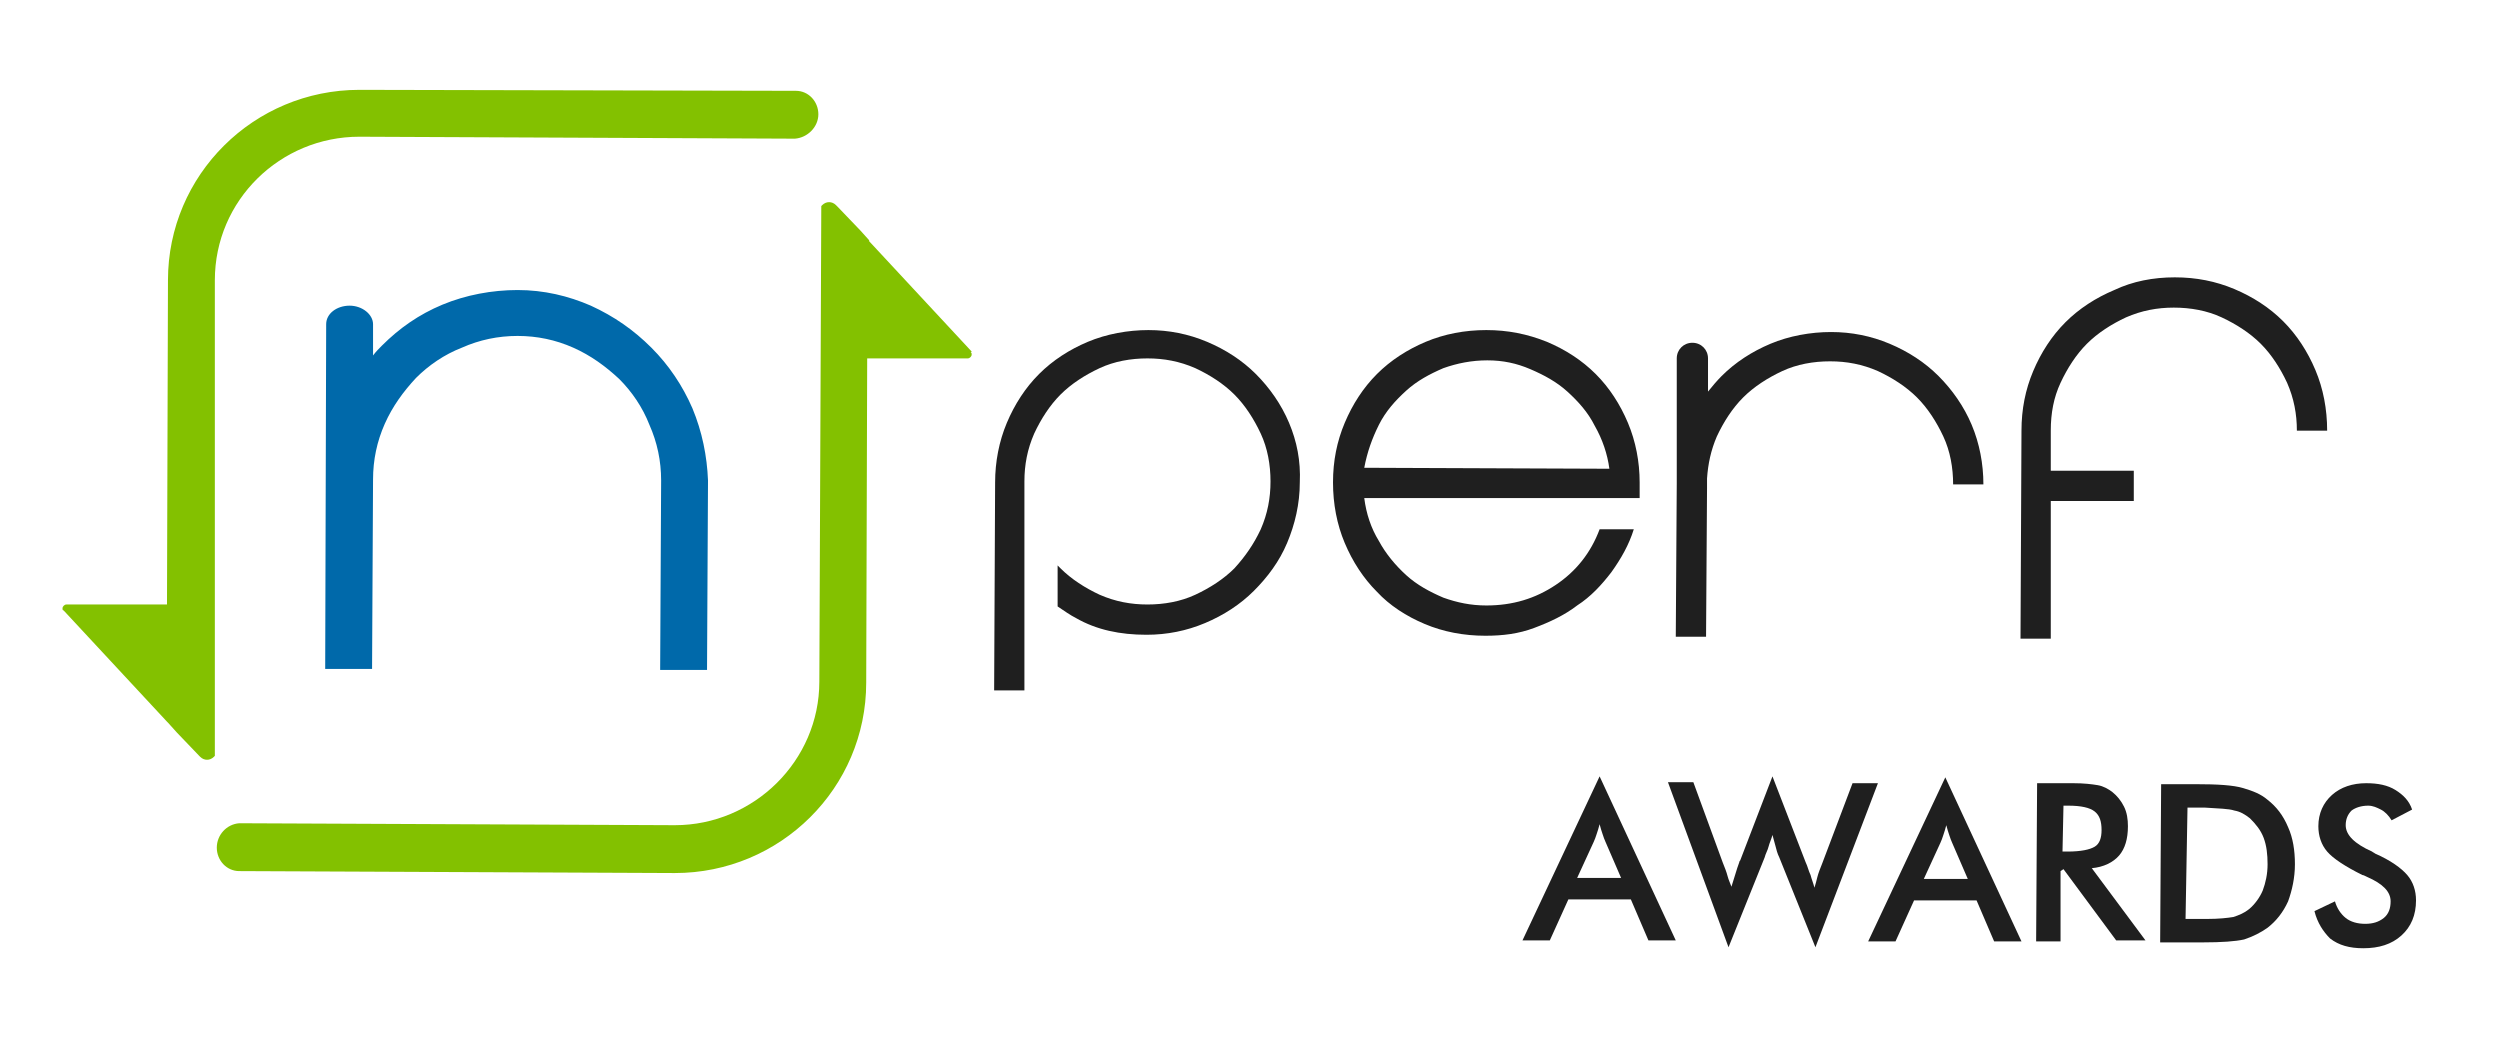
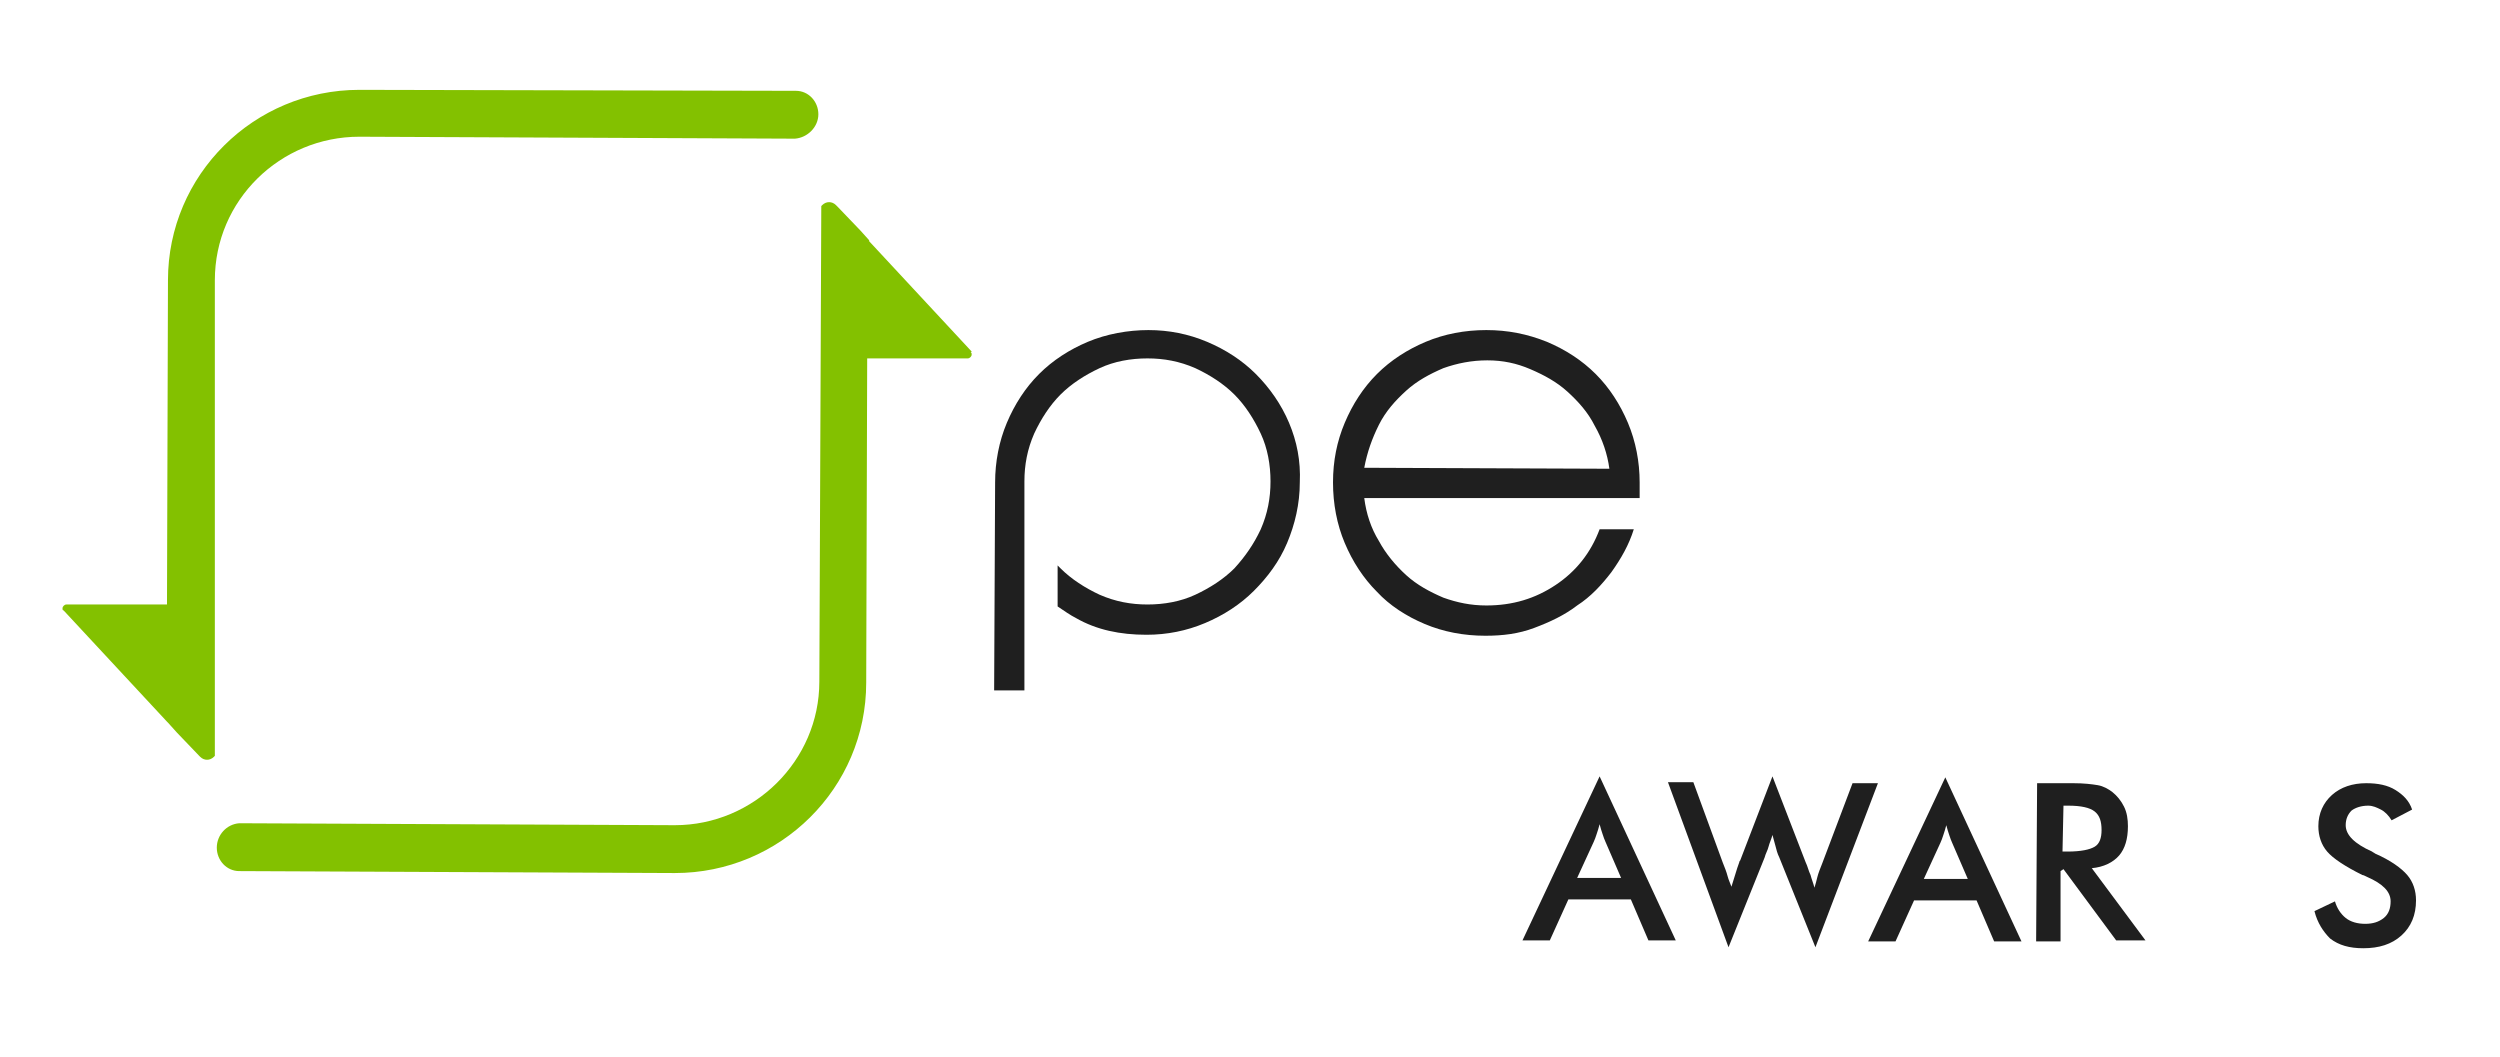
<svg xmlns="http://www.w3.org/2000/svg" id="Capa_1" x="0px" y="0px" viewBox="0 0 256 108.2" style="enable-background:new 0 0 256 108.2;" xml:space="preserve">
  <style type="text/css">	.st0{fill:#83C100;}	.st1{fill:#0069AA;}	.st2{fill:#1F1F1F;}</style>
  <path class="st0" d="M83.8,11.7c0-1.3-1-2.4-2.3-2.4l0,0L36.8,9.2c-10.8,0-19.6,8.7-19.6,19.5l-0.1,33.2l-0.1,0l-10.2,0c0,0,0,0,0,0  c0,0,0,0,0,0c-0.2,0-0.4,0.2-0.4,0.4c0,0.1,0,0.2,0.1,0.2l0.1,0.1l10.5,11.3l0.1,0.1l0,0l0.9,1l2.3,2.4l0.1,0.1c0.4,0.4,1,0.4,1.4,0  l0.1-0.1L22,28.7C22,20.5,28.7,14,36.8,14l44.6,0.2l0,0C82.7,14.1,83.8,13,83.8,11.7L83.8,11.7z" />
  <path class="st0" d="M22.2,86.8c0,1.3,1,2.4,2.3,2.4l0,0l44.6,0.2c10.8,0,19.6-8.7,19.6-19.5l0.1-33.2l0.1,0l10.2,0c0,0,0,0,0,0  c0,0,0,0,0,0c0.2,0,0.4-0.2,0.4-0.4c0-0.1,0-0.2-0.1-0.2L99.5,36L89,24.7L89,24.6l0,0l-0.9-1l-2.3-2.4L85.6,21c-0.4-0.4-1-0.4-1.4,0  l-0.1,0.1l-0.2,48.7c0,8.1-6.7,14.7-14.8,14.7l-44.6-0.2l0,0C23.2,84.4,22.2,85.5,22.2,86.8L22.2,86.8z" />
-   <path class="st1" d="M70.9,41.8c-1-2.3-2.4-4.4-4.2-6.2c-1.8-1.8-3.8-3.2-6.2-4.3c-2.3-1-4.8-1.6-7.5-1.6c-2.6,0-5.3,0.5-7.7,1.5  c-2.4,1-4.4,2.4-6.2,4.2c-0.3,0.3-0.6,0.6-0.9,1l0-3.2c0-1-1.1-1.9-2.4-1.9c-1.3,0-2.4,0.8-2.4,1.9l-0.1,35.3l4.8,0l0.1-19.4  c0-2,0.4-3.9,1.2-5.7c0.8-1.8,1.9-3.3,3.2-4.7c1.3-1.3,2.9-2.4,4.7-3.1c1.8-0.8,3.7-1.2,5.7-1.2c2,0,3.9,0.4,5.7,1.2  c1.8,0.8,3.3,1.9,4.7,3.2c1.3,1.3,2.4,2.9,3.1,4.7c0.8,1.8,1.2,3.7,1.2,5.7l-0.1,19.4l4.8,0l0.1-19.4C72.4,46.7,71.9,44.2,70.9,41.8  L70.9,41.8z" />
  <path class="st2" d="M152.2,62c2.7,0,5-0.7,7.1-2.1c2.1-1.4,3.6-3.3,4.5-5.7l3.5,0c-0.5,1.6-1.3,3-2.3,4.4c-1,1.3-2.1,2.5-3.5,3.4  c-1.3,1-2.8,1.7-4.4,2.3c-1.6,0.6-3.2,0.8-5,0.8c-2.2,0-4.3-0.4-6.2-1.2c-1.9-0.8-3.6-1.9-4.9-3.3c-1.4-1.4-2.5-3.1-3.3-5  c-0.8-1.9-1.2-4-1.2-6.2c0-2.2,0.4-4.2,1.2-6.1c0.8-1.9,1.9-3.6,3.3-5c1.4-1.4,3.1-2.5,5-3.3c1.9-0.8,4-1.2,6.2-1.2  c2.2,0,4.2,0.4,6.2,1.2c1.9,0.8,3.6,1.9,5,3.3c1.4,1.4,2.5,3.1,3.3,5c0.8,1.9,1.2,4,1.2,6.1l0,1.6L139.7,51c0.2,1.6,0.7,3.1,1.5,4.4  c0.7,1.3,1.7,2.5,2.8,3.5c1.1,1,2.4,1.7,3.8,2.3C149.2,61.7,150.6,62,152.2,62L152.2,62z M152.3,36.9c-1.6,0-3.1,0.3-4.5,0.8  c-1.4,0.6-2.7,1.3-3.8,2.3c-1.1,1-2.1,2.1-2.8,3.5c-0.7,1.4-1.2,2.8-1.5,4.4l25.1,0.1c-0.2-1.5-0.7-3-1.5-4.4  c-0.7-1.4-1.7-2.5-2.8-3.5c-1.1-1-2.4-1.7-3.8-2.3C155.3,37.2,153.9,36.9,152.3,36.9L152.3,36.9z" />
-   <path class="st2" d="M222.7,28.4c2.2,0,4.2,0.4,6.1,1.2c1.9,0.8,3.6,1.9,5,3.3c1.4,1.4,2.5,3.1,3.3,5c0.8,1.9,1.2,4,1.2,6.2l-3.1,0  c0-1.7-0.3-3.3-1-4.9c-0.7-1.5-1.6-2.9-2.7-4c-1.1-1.1-2.5-2-4-2.7c-1.5-0.7-3.2-1-4.9-1c-1.7,0-3.3,0.3-4.9,1  c-1.5,0.7-2.9,1.6-4,2.7c-1.1,1.1-2,2.5-2.7,4c-0.7,1.5-1,3.1-1,4.9l0,4.1l8.5,0l0,3.1l-8.5,0l0,14.1l-3.1,0l0.1-21.3  c0-2.2,0.4-4.2,1.2-6.1c0.8-1.9,1.9-3.6,3.3-5c1.4-1.4,3.1-2.5,5-3.3C218.4,28.8,220.5,28.4,222.7,28.4L222.7,28.4z" />
  <path class="st2" d="M132,43.3c-0.8-1.9-2-3.6-3.4-5c-1.4-1.4-3.1-2.5-5-3.3c-1.9-0.8-3.9-1.2-6-1.2c-2.1,0-4.3,0.4-6.2,1.2  c-1.9,0.8-3.6,1.9-5,3.3c-1.4,1.4-2.5,3.1-3.3,5c-0.8,1.9-1.2,4-1.2,6.1l-0.1,21.3l3.1,0l0-11.9c0,0,0,0,0,0l0-8.6  c0-0.3,0-0.6,0-0.9c0-1.7,0.3-3.3,1-4.9c0.7-1.5,1.6-2.9,2.7-4c1.1-1.1,2.5-2,4-2.7c1.5-0.7,3.2-1,4.9-1c1.7,0,3.3,0.3,4.9,1  c1.5,0.7,2.9,1.6,4,2.7c1.1,1.1,2,2.5,2.7,4c0.7,1.5,1,3.2,1,4.9c0,1.7-0.3,3.3-1,4.9c-0.7,1.5-1.6,2.8-2.7,4c-1.1,1.1-2.5,2-4,2.7  c-1.5,0.7-3.2,1-4.9,1c-1.7,0-3.3-0.3-4.9-1c-1.5-0.7-2.9-1.6-4-2.7c-0.1-0.1-0.2-0.2-0.3-0.3l0,4.2c0.6,0.4,1.3,0.9,1.9,1.2  c2.1,1.2,4.5,1.7,7.2,1.7c2.1,0,4.1-0.4,6-1.2c1.9-0.8,3.6-1.9,5-3.3c1.4-1.4,2.6-3,3.4-4.9c0.8-1.9,1.3-4,1.3-6.2  C133.2,47.2,132.8,45.2,132,43.3L132,43.3z" />
-   <path class="st2" d="M201.9,43.5c-0.8-1.9-2-3.6-3.4-5c-1.4-1.4-3.1-2.5-5-3.3c-1.9-0.8-3.9-1.2-6-1.2c-2.1,0-4.3,0.4-6.2,1.2  c-1.9,0.8-3.6,1.9-5,3.3c-0.5,0.5-1,1.1-1.4,1.6l0-3.4c0-0.9-0.7-1.6-1.6-1.6c-0.9,0-1.6,0.7-1.6,1.6l0,12.1c0,0.2,0,0.5,0,0.7  l-0.1,15.7l3.1,0l0.1-15.2c0,0,0-0.1,0-0.1l0-0.9c0.1-1.5,0.4-2.9,1-4.3c0.7-1.5,1.6-2.9,2.7-4c1.1-1.1,2.5-2,4-2.7  c1.5-0.7,3.2-1,4.9-1c1.7,0,3.3,0.3,4.9,1c1.5,0.7,2.9,1.6,4,2.7c1.1,1.1,2,2.5,2.7,4c0.7,1.5,1,3.2,1,4.9l3.1,0  C203.1,47.5,202.7,45.4,201.9,43.5L201.9,43.5z" />
  <g>
    <path class="st2" d="M168.8,96.3l-1.8-4.2l-6.4,0l-1.9,4.2l-2.8,0l7.9-16.8l7.8,16.8L168.8,96.3z M161.5,89.9l4.5,0l-1.6-3.7   c-0.1-0.2-0.2-0.5-0.3-0.8c-0.1-0.3-0.2-0.6-0.3-1c-0.1,0.4-0.2,0.7-0.3,1c-0.1,0.3-0.2,0.6-0.3,0.8L161.5,89.9z" />
    <path class="st2" d="M170.8,80.1l2.6,0l3,8.2c0.2,0.5,0.4,1,0.5,1.4c0.1,0.4,0.3,0.8,0.4,1.1c0.3-0.9,0.5-1.7,0.8-2.5   c0-0.1,0.1-0.2,0.1-0.2l3.3-8.6l3.4,8.8c0.2,0.4,0.3,0.9,0.5,1.3c0.1,0.4,0.3,0.9,0.4,1.3c0.1-0.3,0.2-0.7,0.3-1.1   c0.1-0.4,0.3-0.9,0.5-1.4l3.1-8.2l2.6,0L185.9,97l-3.7-9.2c-0.2-0.4-0.3-0.8-0.4-1.2c-0.1-0.4-0.2-0.7-0.3-1.1   c-0.1,0.4-0.3,0.8-0.4,1.2c-0.1,0.4-0.3,0.7-0.4,1.1l-3.7,9.2L170.8,80.1z" />
    <path class="st2" d="M204.2,96.4l-1.8-4.2l-6.4,0l-1.9,4.2l-2.8,0l7.9-16.8l7.8,16.8L204.2,96.4z M197,90l4.5,0l-1.6-3.7   c-0.1-0.2-0.2-0.5-0.3-0.8c-0.1-0.3-0.2-0.6-0.3-1c-0.1,0.4-0.2,0.7-0.3,1c-0.1,0.3-0.2,0.6-0.3,0.8L197,90z" />
    <path class="st2" d="M211,89.2l0,7.2l-2.5,0l0.1-16.2l3.7,0c1.1,0,1.9,0.1,2.5,0.2c0.6,0.1,1.1,0.4,1.5,0.7   c0.5,0.4,0.9,0.9,1.2,1.5c0.3,0.6,0.4,1.3,0.4,2c0,1.3-0.3,2.3-0.9,3c-0.6,0.7-1.6,1.2-2.8,1.3l5.5,7.4l-3,0l-5.4-7.3L211,89.2z    M211.2,87.2l0.5,0c1.4,0,2.3-0.2,2.8-0.5c0.5-0.3,0.7-0.9,0.7-1.7c0-0.9-0.2-1.5-0.7-1.9c-0.5-0.4-1.4-0.6-2.7-0.6l-0.5,0   L211.2,87.2z" />
-     <path class="st2" d="M221.2,96.5l0.1-16.2l3.5,0c2.3,0,3.9,0.1,4.9,0.4s1.8,0.6,2.5,1.2c0.9,0.7,1.6,1.6,2.1,2.8   c0.5,1.1,0.7,2.4,0.7,3.8c0,1.4-0.3,2.7-0.7,3.8c-0.5,1.1-1.2,2-2.1,2.7c-0.7,0.5-1.5,0.9-2.4,1.2c-0.9,0.2-2.3,0.3-4.2,0.3l-0.7,0   L221.2,96.5z M223.8,94.1l2.2,0c1.2,0,2.1-0.1,2.7-0.2c0.6-0.2,1.1-0.4,1.6-0.8c0.6-0.5,1.1-1.2,1.4-1.9c0.3-0.8,0.5-1.7,0.5-2.7   c0-1-0.1-1.9-0.4-2.7c-0.3-0.8-0.8-1.4-1.4-2c-0.5-0.4-1-0.7-1.6-0.8c-0.6-0.2-1.6-0.2-3-0.3l-0.9,0l-0.9,0L223.8,94.1z" />
    <path class="st2" d="M237,93.3l2.1-1c0.2,0.7,0.6,1.3,1.1,1.7c0.5,0.4,1.2,0.6,2,0.6c0.8,0,1.4-0.2,1.9-0.6s0.7-1,0.7-1.7   c0-1-0.8-1.8-2.4-2.5c-0.2-0.1-0.4-0.2-0.5-0.2c-1.8-0.9-3-1.7-3.6-2.4c-0.6-0.7-0.9-1.6-0.9-2.6c0-1.3,0.5-2.4,1.4-3.2   c0.9-0.8,2.1-1.2,3.5-1.2c1.2,0,2.2,0.2,3,0.7c0.8,0.5,1.4,1.1,1.7,2l-2.1,1.1c-0.3-0.5-0.7-0.9-1.1-1.1c-0.4-0.2-0.8-0.4-1.3-0.4   c-0.7,0-1.3,0.2-1.7,0.5c-0.4,0.4-0.6,0.9-0.6,1.5c0,1,0.9,1.9,2.7,2.7c0.1,0.1,0.2,0.1,0.3,0.2c1.6,0.7,2.7,1.5,3.3,2.2   c0.6,0.7,0.9,1.6,0.9,2.6c0,1.5-0.5,2.7-1.5,3.6c-1,0.9-2.3,1.3-3.9,1.3c-1.4,0-2.5-0.3-3.4-1C237.9,95.4,237.3,94.5,237,93.3z" />
  </g>
</svg>